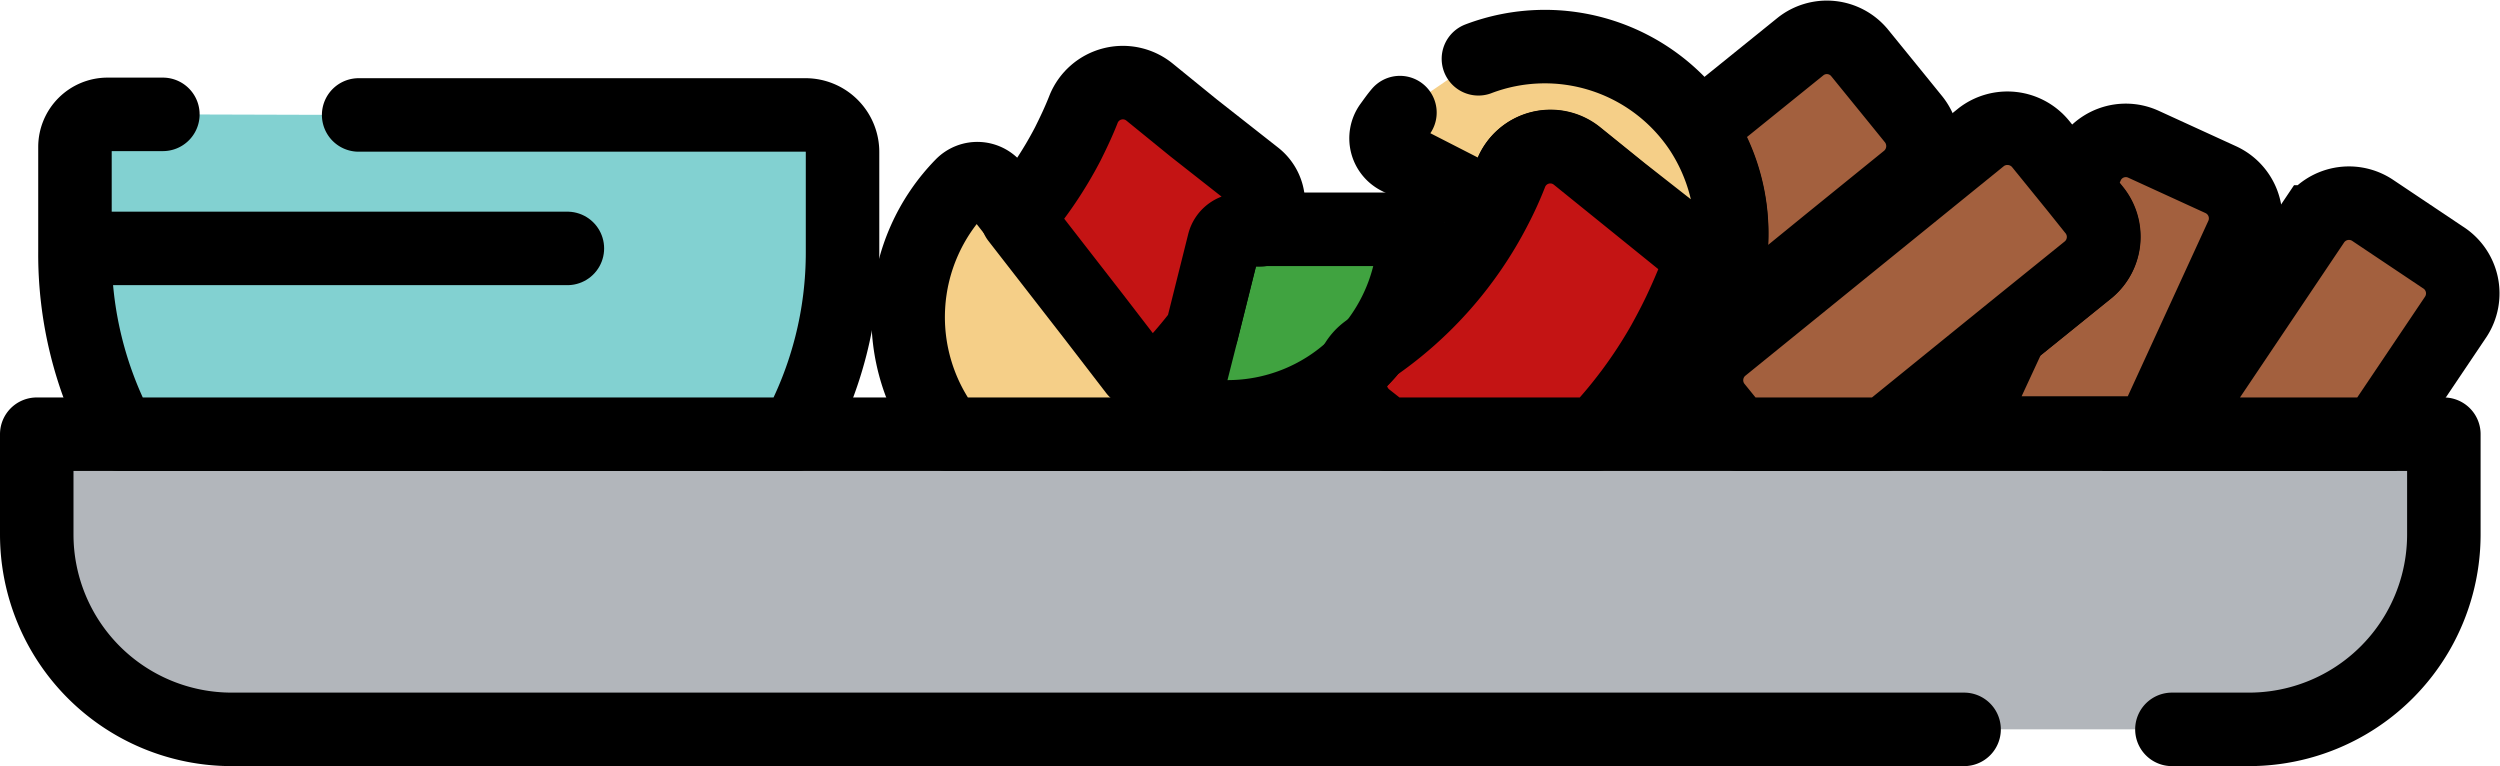
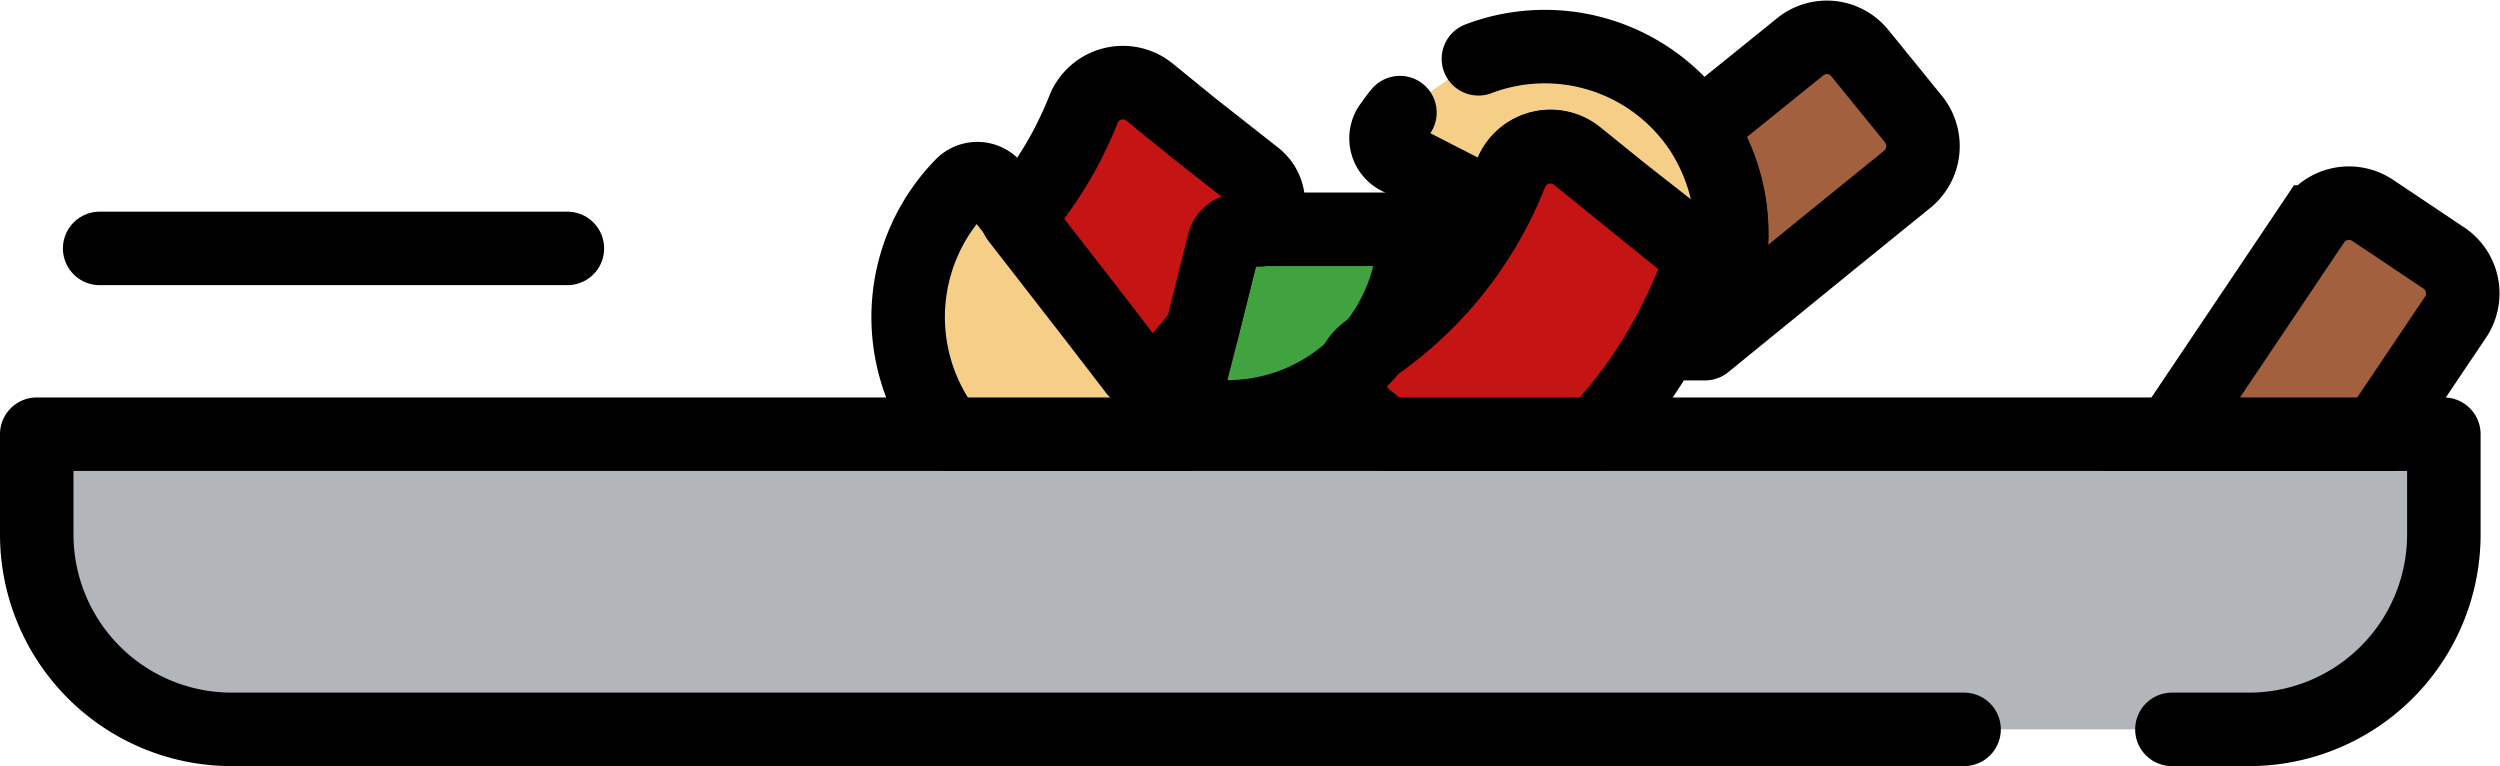
<svg xmlns="http://www.w3.org/2000/svg" viewBox="0 0 85.04 26.06">
  <defs>
    <style>.cls-1{fill:#b2b6bb;}.cls-1,.cls-2,.cls-3,.cls-4,.cls-5,.cls-6,.cls-7,.cls-8{stroke:#000;stroke-width:2.5px;}.cls-1,.cls-2,.cls-4,.cls-5,.cls-6,.cls-7,.cls-8{stroke-linecap:round;stroke-linejoin:round;}.cls-2{fill:#82d1d1;}.cls-3,.cls-4{fill:#a3603e;}.cls-3{stroke-miterlimit:10;}.cls-5{fill:#f5cf88;}.cls-6{fill:#40a340;}.cls-7{fill:#c41414;}.cls-8{fill:none;}</style>
  </defs>
  <g id="Layer_2" data-name="Layer 2">
    <g id="Layer_1-2" data-name="Layer 1">
      <path class="cls-1" d="M66.81,24.81H7.88a6.63,6.63,0,0,1-6.63-6.63V14.77H83.13v3.41a6.63,6.63,0,0,1-6.63,6.63H73.88" />
-       <path class="cls-2" d="M12.2,3.91H27.4a1.26,1.26,0,0,1,1.26,1.26V8.56a12.87,12.87,0,0,1-1.58,6.21h-23A13,13,0,0,1,2.55,8.56V5a1.11,1.11,0,0,1,1.1-1.11H5.54" />
      <path class="cls-3" d="M83.54,10.77l-2.69,4h-7l4.85-7.22a1.45,1.45,0,0,1,2-.4l2.39,1.6A1.45,1.45,0,0,1,83.54,10.77Z" />
-       <path class="cls-4" d="M76.27,8l-3.09,6.73H66.81L68.4,11.3l2.65-2.14a1.45,1.45,0,0,0,.21-2l-.6-.75L71,5.62a1.44,1.44,0,0,1,1.92-.71l2.62,1.2A1.45,1.45,0,0,1,76.27,8Z" />
-       <path class="cls-4" d="M71.05,9.16,68.4,11.3l-4.28,3.47h-5l-.77-.95a1.45,1.45,0,0,1,.22-2L67.4,4.66a1.46,1.46,0,0,1,2,.22l1.21,1.49.6.75A1.45,1.45,0,0,1,71.05,9.16Z" />
      <path class="cls-4" d="M64.9,6.08,62.26,8.22,58,11.69h-1.4c.25-.45.49-.91.7-1.38l.26.13a.75.75,0,0,0,1-.42,6.45,6.45,0,0,0-.74-5.67l3.43-2.77a1.44,1.44,0,0,1,2,.21l1.22,1.5.6.74A1.46,1.46,0,0,1,64.9,6.08Z" />
      <path class="cls-5" d="M40.28,14.77H32.23l0-.06a6.42,6.42,0,0,1,.49-8.41.73.73,0,0,1,1.11.07l.83,1.06,2.61,3.35,1.4,1.82Z" />
      <path class="cls-6" d="M48.08,8.47a6.31,6.31,0,0,1-1.37,3.32h0a6,6,0,0,1-.65.69,6.3,6.3,0,0,1-4.31,1.7,7.11,7.11,0,0,1-.92-.06.6.6,0,0,1-.48-.74l.54-2.13.75-3a.59.59,0,0,1,.57-.45h5.29A.6.6,0,0,1,48.08,8.47Z" />
      <path class="cls-5" d="M50.29,2a6.36,6.36,0,0,1,7.54,2.4A6.45,6.45,0,0,1,58.57,10a.75.75,0,0,1-1,.42l-.26-.13c.12-.26.23-.52.34-.79a1.15,1.15,0,0,0-.36-1.31L55.16,6.52,53.65,5.3a1.44,1.44,0,0,0-2.24.58,11.67,11.67,0,0,1-.54,1.19l-3.32-1.7a.75.75,0,0,1-.27-1.09c.11-.15.22-.31.34-.45" />
      <path class="cls-7" d="M57.61,9.52c-.11.27-.22.53-.34.79-.21.47-.45.93-.7,1.38a16.06,16.06,0,0,1-2.28,3.08H47.17l-.71-.56a1.47,1.47,0,0,1-.41-1.72,6,6,0,0,0,.65-.69h0a12.83,12.83,0,0,0,4.16-4.72,11.67,11.67,0,0,0,.54-1.19,1.44,1.44,0,0,1,2.24-.58l1.51,1.22,2.09,1.69A1.15,1.15,0,0,1,57.61,9.52Z" />
      <path class="cls-7" d="M43.05,7.35c-.06.16-.12.31-.19.47H42.2a.59.59,0,0,0-.57.45l-.75,3a16.42,16.42,0,0,1-1.14,1.34H38.62l-1.4-1.82L34.61,7.43A13.38,13.38,0,0,0,36.32,4.9c.19-.38.38-.78.54-1.19a1.44,1.44,0,0,1,2.24-.58l1.5,1.22L42.7,6A1.14,1.14,0,0,1,43.05,7.35Z" />
      <path class="cls-7" d="M46.7,11.8a6,6,0,0,1-.65.69,1.41,1.41,0,0,1,.5-.59Z" />
      <line class="cls-8" x1="3.39" y1="8.45" x2="19.3" y2="8.45" />
    </g>
  </g>
</svg>